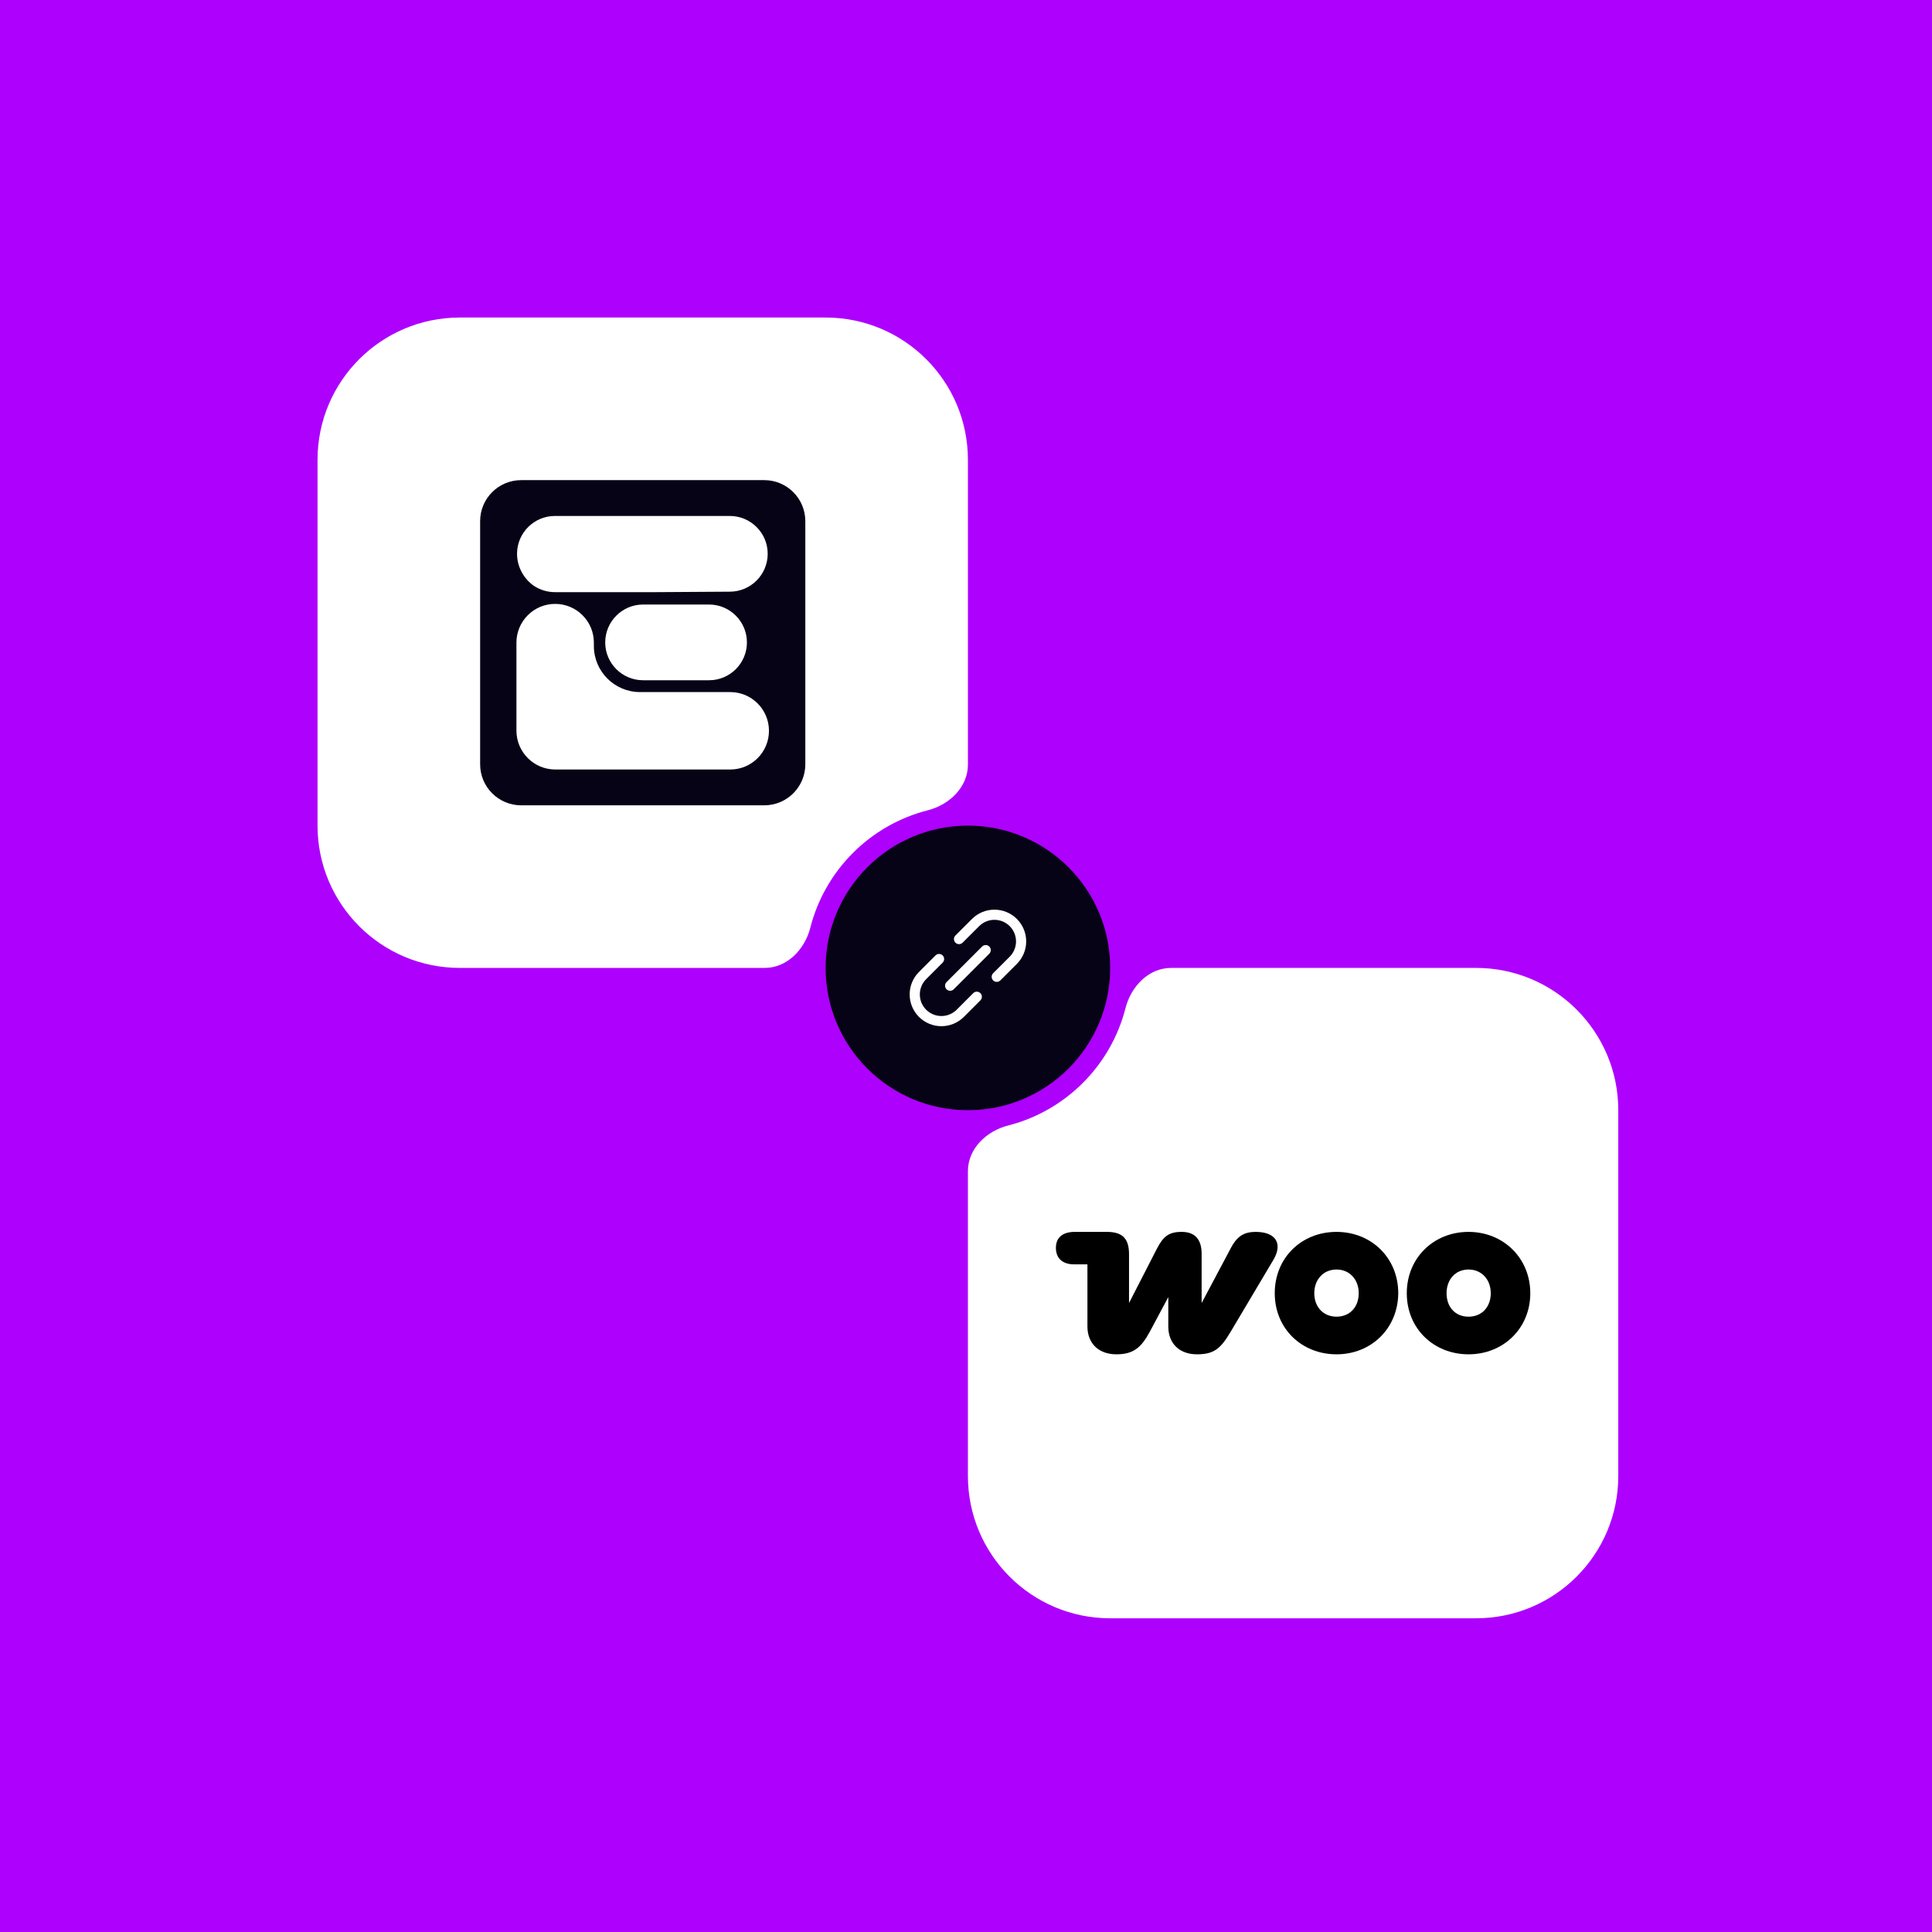
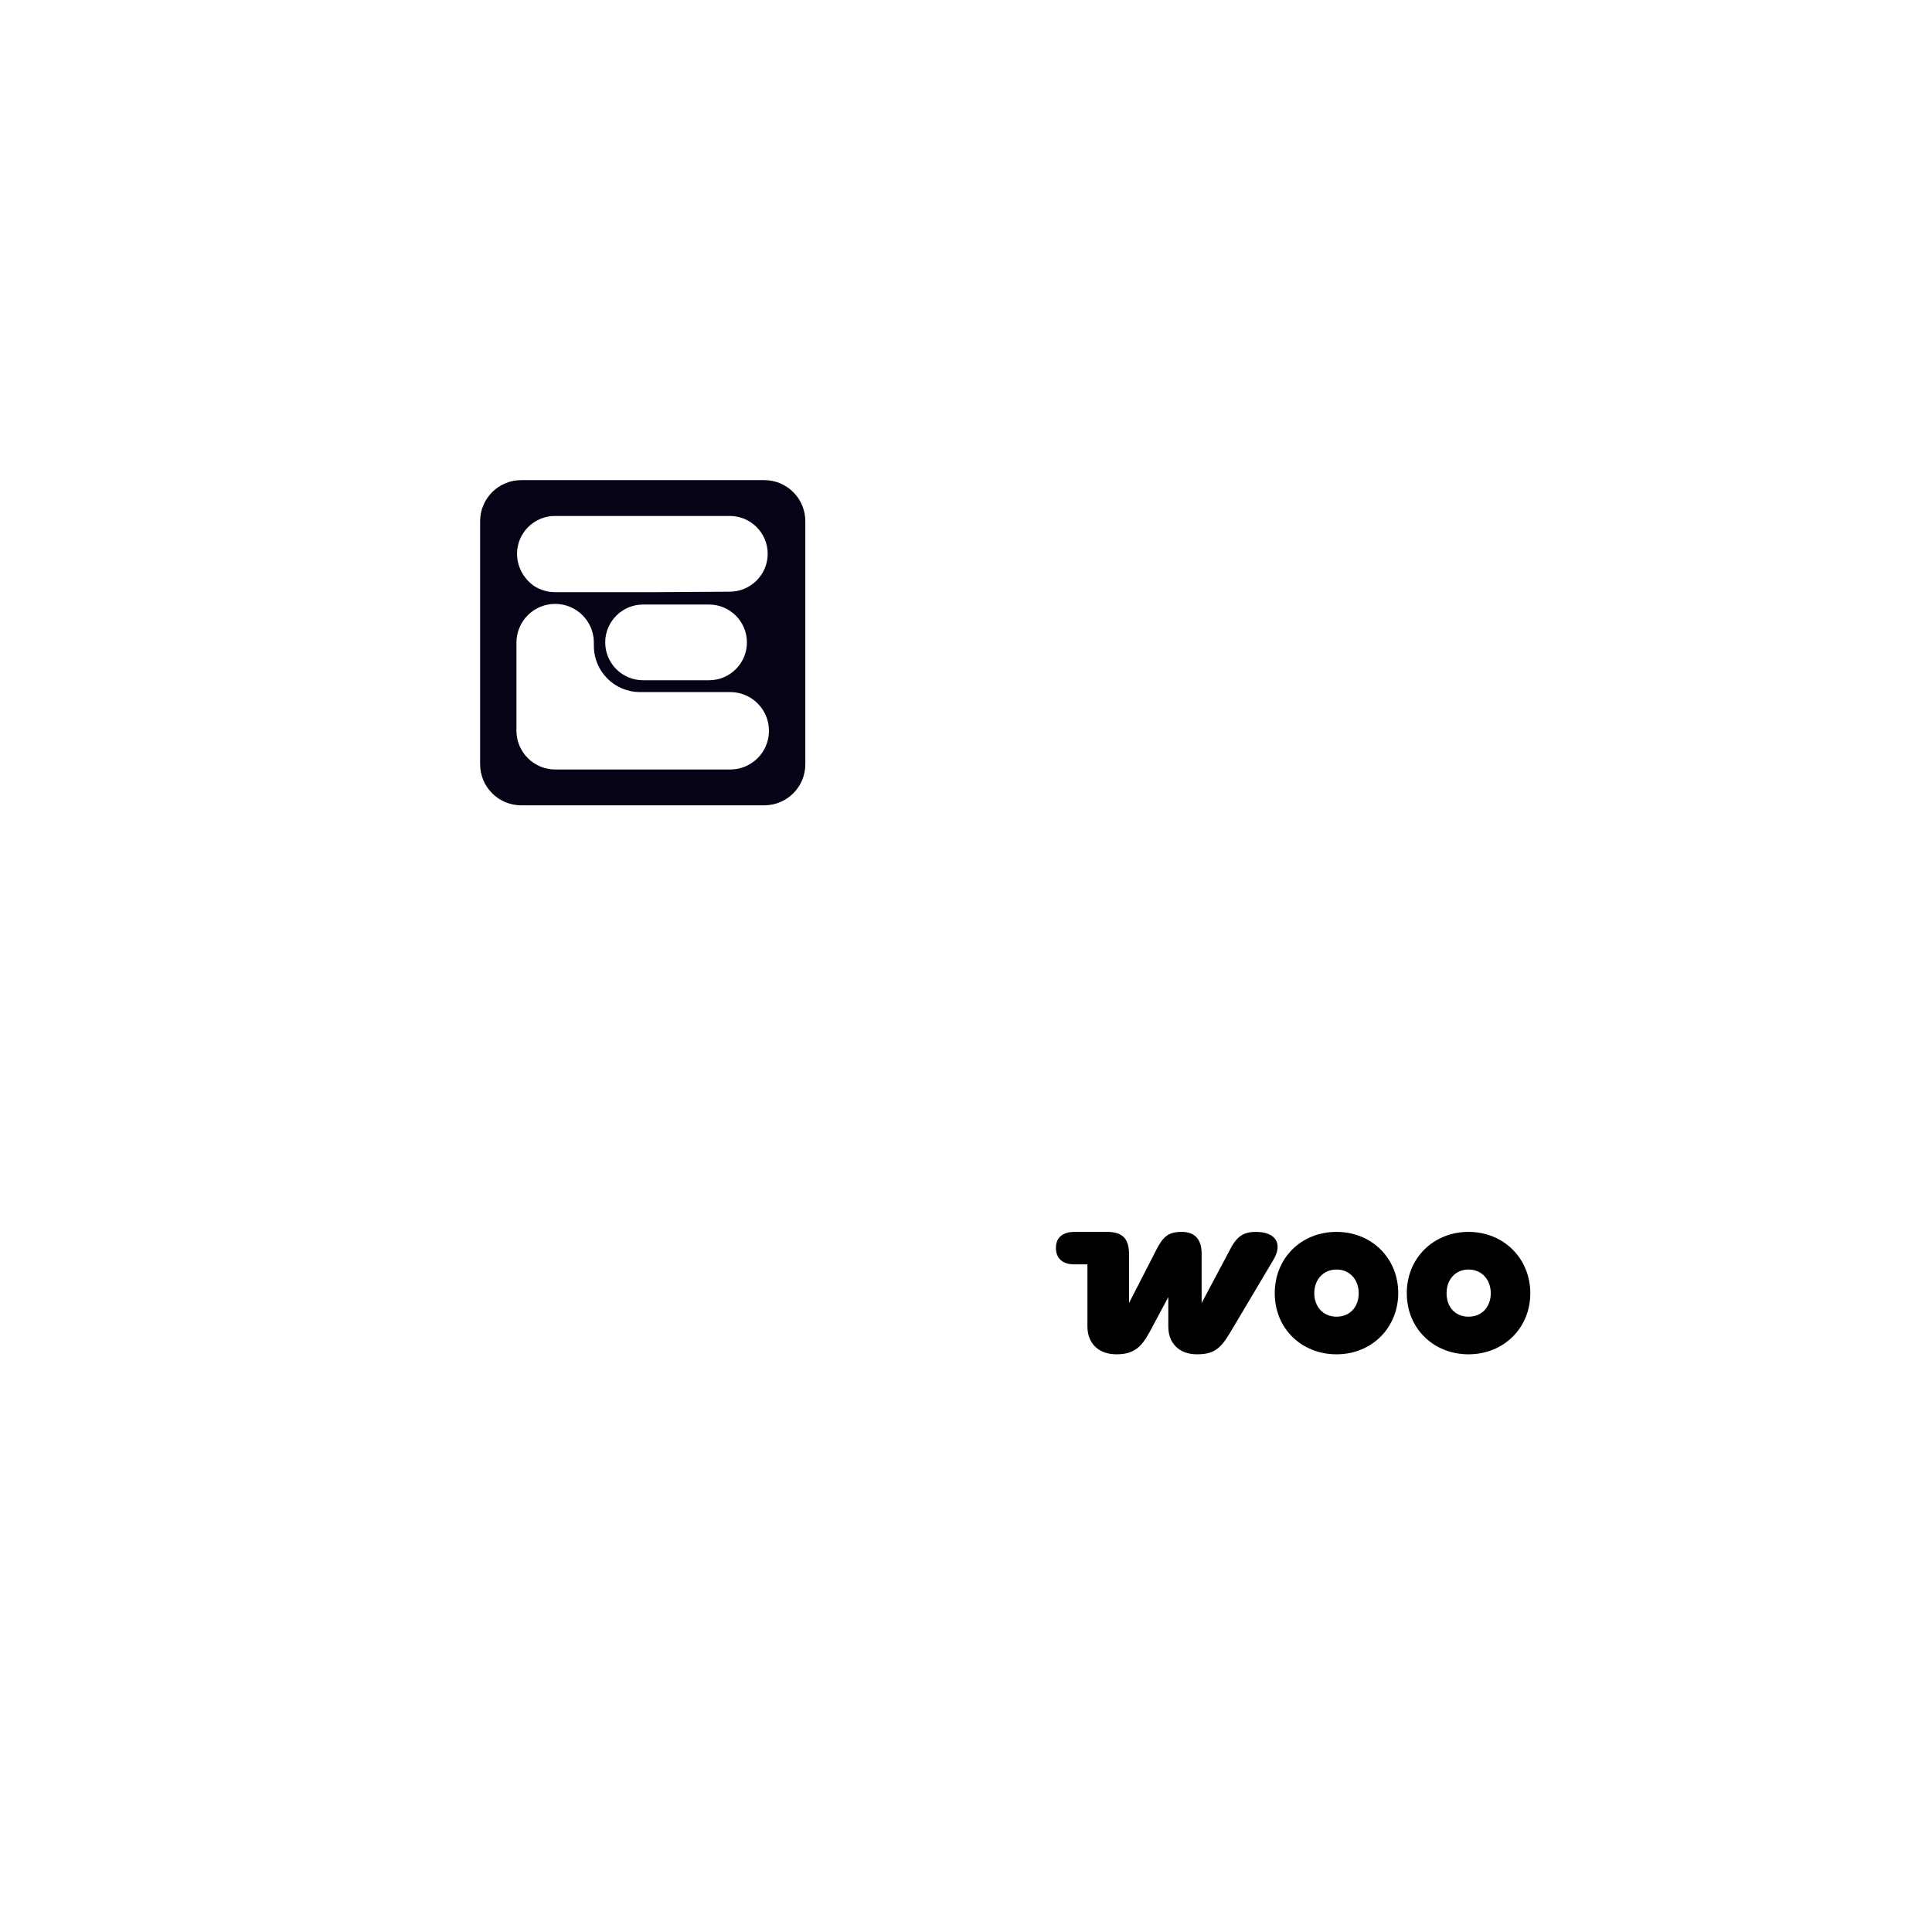
<svg xmlns="http://www.w3.org/2000/svg" width="505" height="505" viewBox="0 0 505 505" fill="none">
-   <rect width="505" height="505" fill="#AD00FD" />
-   <path d="M120.188 83C99.649 83 83 99.649 83 120.188V215.812C83 236.351 99.649 253 120.188 253H199.875C205.743 253 210.364 248.169 211.811 242.483C215.636 227.461 227.461 215.636 242.482 211.811C248.169 210.364 253 205.743 253 199.875V120.188C253 99.649 236.351 83 215.812 83H120.188Z" fill="white" />
+   <path d="M120.188 83C99.649 83 83 99.649 83 120.188V215.812H199.875C205.743 253 210.364 248.169 211.811 242.483C215.636 227.461 227.461 215.636 242.482 211.811C248.169 210.364 253 205.743 253 199.875V120.188C253 99.649 236.351 83 215.812 83H120.188Z" fill="white" />
  <path d="M253 306.125C253 300.257 257.831 295.636 263.517 294.189C278.539 290.364 290.364 278.539 294.189 263.517C295.636 257.831 300.257 253 306.125 253H385.812C406.351 253 423 269.649 423 290.188V385.812C423 406.351 406.351 423 385.812 423H290.188C269.649 423 253 406.351 253 385.812V306.125Z" fill="white" />
  <g clip-path="url(#clip0_9121_9190)">
    <path fill-rule="evenodd" clip-rule="evenodd" d="M328.275 322C325.37 322 323.479 322.943 321.791 326.109L314.091 340.594V327.726C314.091 323.886 312.268 322 308.891 322C305.514 322 304.096 323.145 302.407 326.379L295.113 340.594V327.861C295.113 323.752 293.425 322 289.305 322H280.93C277.756 322 276 323.482 276 326.177C276 328.872 277.688 330.488 280.795 330.488H284.24V346.724C284.24 351.305 287.346 354 291.804 354C296.261 354 298.288 352.248 300.516 348.139L305.379 339.044V346.724C305.379 351.238 308.351 354 312.876 354C317.401 354 319.089 352.451 321.656 348.139L332.867 329.276C335.298 325.166 333.61 322 328.207 322C328.207 322 328.207 322 328.275 322Z" fill="black" />
    <path fill-rule="evenodd" clip-rule="evenodd" d="M349.345 322C340.16 322 333.203 328.804 333.203 338.034C333.203 347.263 340.227 354 349.345 354C358.462 354 365.419 347.196 365.486 338.034C365.486 328.804 358.462 322 349.345 322ZM349.345 344.164C345.9 344.164 343.536 341.604 343.536 338.034C343.536 334.463 345.9 331.836 349.345 331.836C352.789 331.836 355.153 334.463 355.153 338.034C355.153 341.604 352.857 344.164 349.345 344.164Z" fill="black" />
    <path fill-rule="evenodd" clip-rule="evenodd" d="M383.856 322C374.739 322 367.715 328.804 367.715 338.034C367.715 347.263 374.739 354 383.856 354C392.974 354 399.998 347.196 399.998 338.034C399.998 328.872 392.974 322 383.856 322ZM383.856 344.164C380.344 344.164 378.116 341.604 378.116 338.034C378.116 334.463 380.412 331.836 383.856 331.836C387.301 331.836 389.665 334.463 389.665 338.034C389.665 341.604 387.368 344.164 383.856 344.164Z" fill="black" />
  </g>
-   <path d="M290.188 253C290.188 273.538 273.538 290.188 253 290.188C232.462 290.188 215.812 273.538 215.812 253C215.812 232.462 232.462 215.812 253 215.812C273.538 215.812 290.188 232.462 290.188 253Z" fill="#060316" />
  <path fill-rule="evenodd" clip-rule="evenodd" d="M258.588 247.412C259.106 247.931 259.106 248.772 258.588 249.291L249.291 258.588C248.772 259.106 247.931 259.106 247.412 258.588C246.894 258.069 246.894 257.228 247.412 256.709L256.709 247.412C257.228 246.894 258.069 246.894 258.588 247.412Z" fill="white" />
  <path fill-rule="evenodd" clip-rule="evenodd" d="M255.977 242.047L251.614 246.402C251.095 246.92 250.254 246.919 249.736 246.4C249.218 245.881 249.218 245.04 249.738 244.522L254.111 240.157C255.672 238.621 257.777 237.765 259.966 237.774C262.156 237.782 264.254 238.656 265.802 240.205C267.35 241.753 268.224 243.851 268.233 246.04C268.242 248.23 267.385 250.335 265.85 251.896L265.841 251.904L261.475 256.264C260.956 256.782 260.115 256.781 259.596 256.262C259.078 255.743 259.079 254.902 259.598 254.384L263.96 250.029C265.002 248.968 265.583 247.538 265.577 246.051C265.571 244.562 264.977 243.136 263.924 242.083C262.871 241.03 261.445 240.436 259.955 240.43C258.468 240.424 257.038 241.005 255.977 242.047Z" fill="white" />
  <path fill-rule="evenodd" clip-rule="evenodd" d="M246.4 249.736C246.919 250.254 246.92 251.095 246.402 251.614L242.047 255.977C241.005 257.038 240.424 258.468 240.43 259.955C240.436 261.445 241.03 262.871 242.083 263.924C243.136 264.977 244.562 265.571 246.051 265.577C247.538 265.583 248.968 265.002 250.029 263.96L254.384 259.598C254.902 259.079 255.743 259.078 256.262 259.596C256.781 260.115 256.782 260.956 256.264 261.475L251.896 265.85C250.335 267.385 248.23 268.242 246.04 268.233C243.851 268.224 241.753 267.35 240.205 265.802C238.656 264.254 237.782 262.156 237.774 259.966C237.765 257.777 238.621 255.672 240.157 254.111L240.164 254.104L244.522 249.738C245.04 249.218 245.881 249.218 246.4 249.736Z" fill="white" />
  <path fill-rule="evenodd" clip-rule="evenodd" d="M136.231 125.5H199.769C205.696 125.5 210.5 130.304 210.5 136.231V199.769C210.5 205.696 205.696 210.5 199.769 210.5H136.231C130.304 210.5 125.5 205.696 125.5 199.769V136.231C125.5 130.304 130.304 125.5 136.231 125.5ZM145.067 154.782C143.11 154.782 141.219 154.214 139.596 153.158H139.585C136.805 151.201 135.148 148.065 135.148 144.752C135.148 139.303 139.596 134.866 145.045 134.866H190.758C196.218 134.866 200.666 139.292 200.666 144.752C200.666 150.211 196.218 154.659 190.747 154.659L171.31 154.782H145.067ZM185.34 158.016C190.8 158.016 195.236 162.464 195.236 167.924C195.236 173.372 190.8 177.809 185.34 177.809H168.093C162.633 177.809 158.196 173.384 158.196 167.924C158.196 162.464 162.633 158.016 168.093 158.016H185.34ZM155.228 168.825V167.969C155.228 162.376 150.692 157.85 145.109 157.85C139.516 157.85 134.99 162.387 134.99 167.969V190.976C134.99 196.591 139.538 201.139 145.154 201.139H190.879C196.472 201.139 200.998 196.603 200.998 191.02C200.998 185.427 196.461 180.901 190.879 180.901H167.293C160.633 180.901 155.228 175.497 155.228 168.836V168.825Z" fill="#060316" />
  <defs>
    <clipPath id="clip0_9121_9190">
      <rect width="124" height="32" fill="white" transform="translate(276 322)" />
    </clipPath>
  </defs>
</svg>